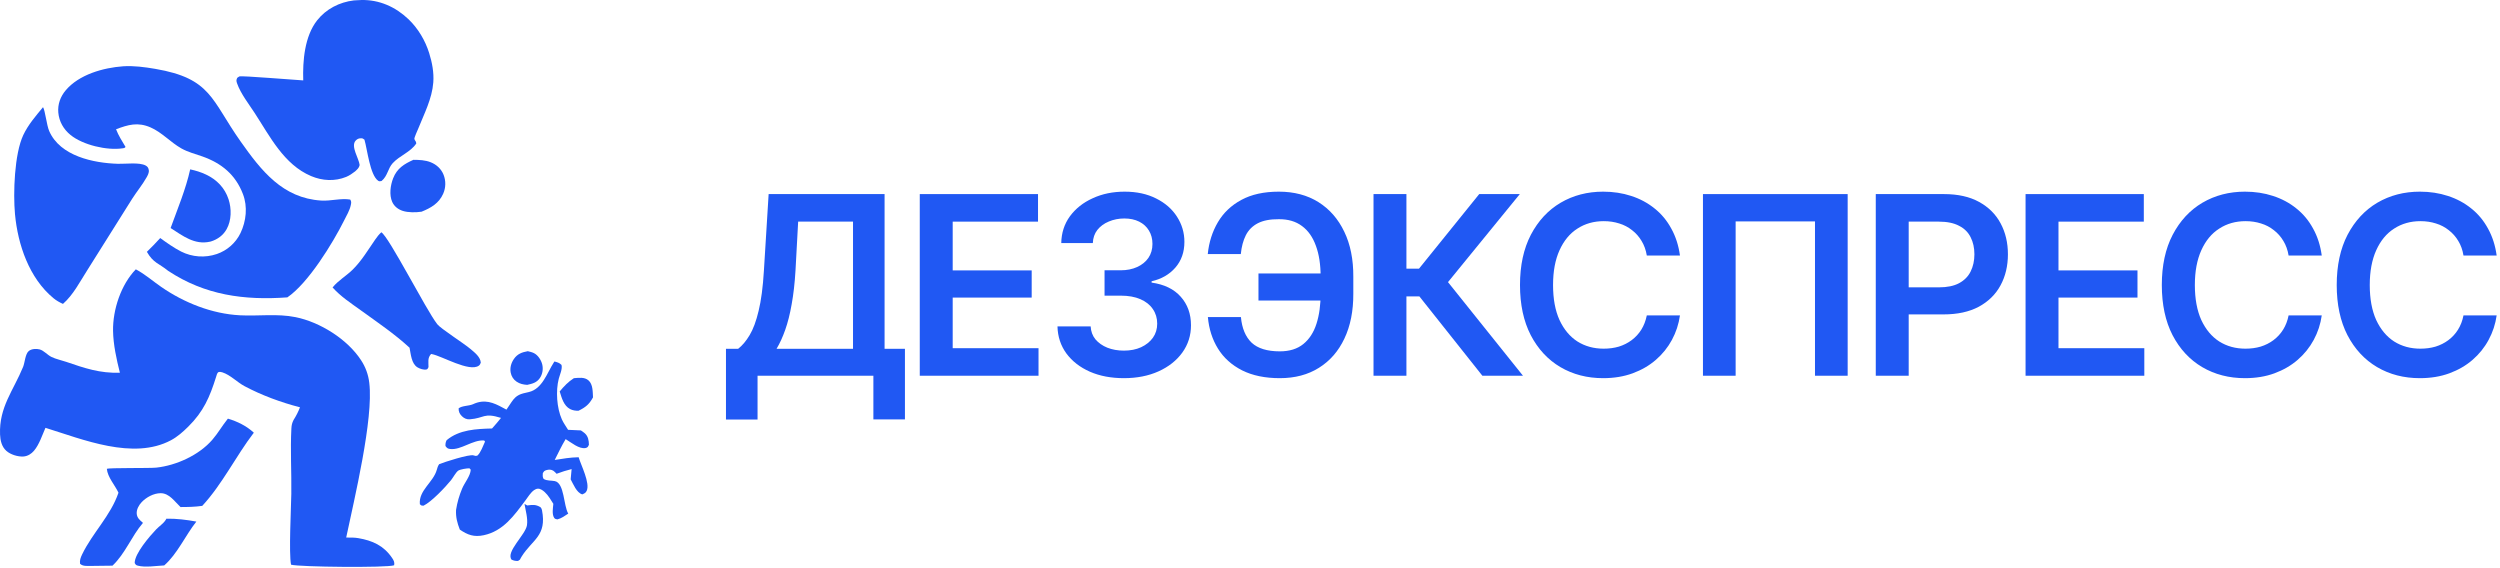
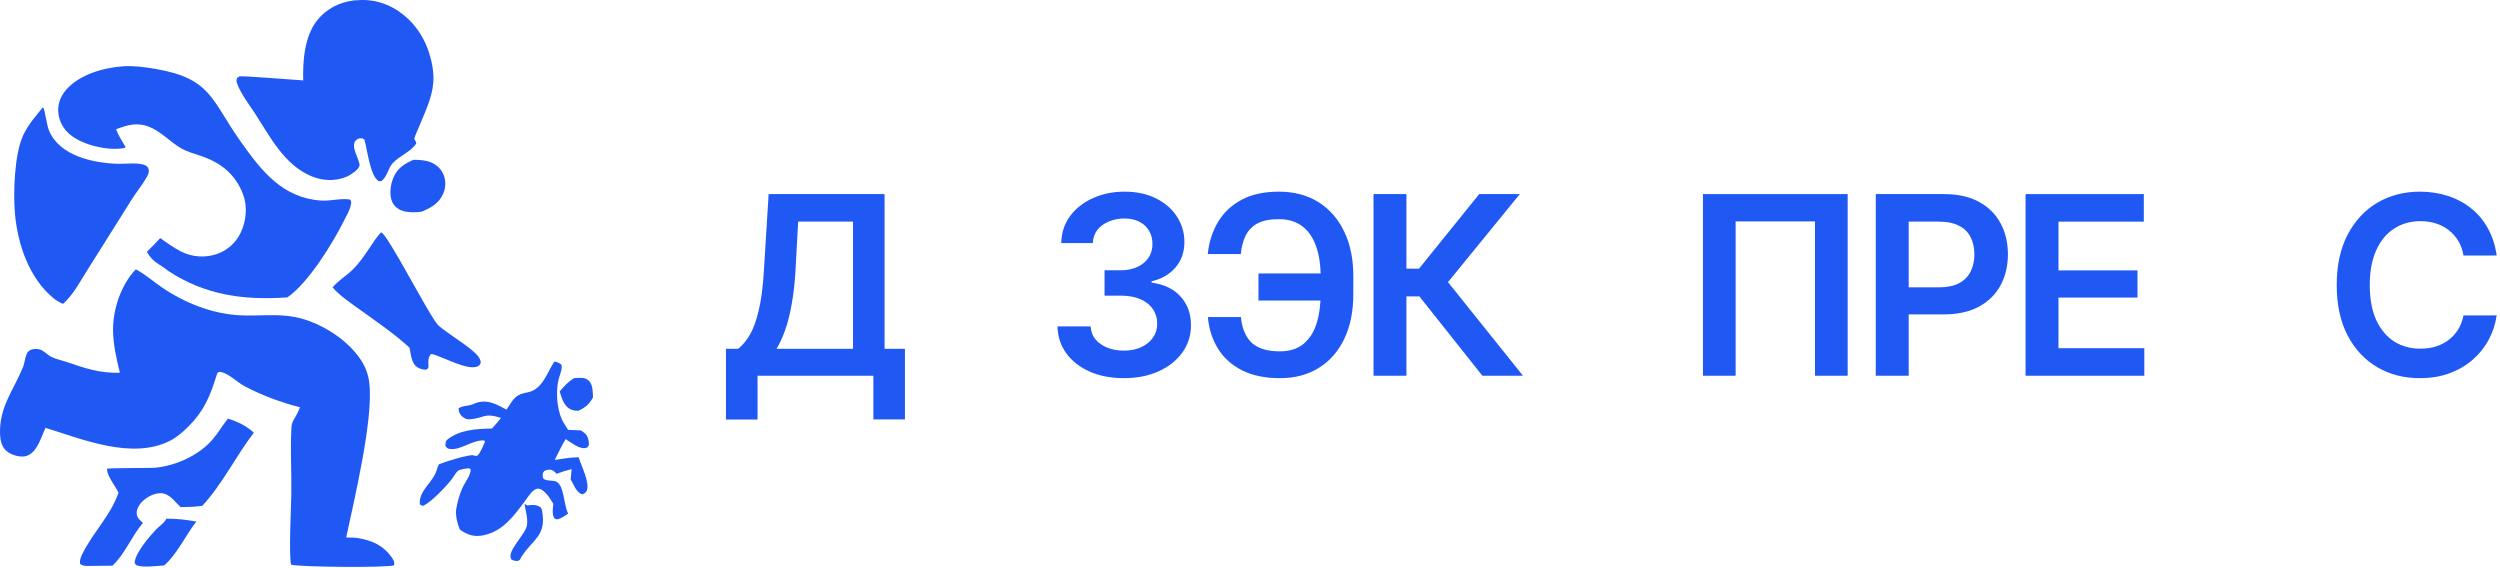
<svg xmlns="http://www.w3.org/2000/svg" viewBox="0 0 110.104 25" fill="none">
  <path d="M31.973 18.476V15.361H32.51C32.693 15.218 32.861 15.018 33.015 14.76C33.172 14.499 33.305 14.141 33.412 13.686C33.523 13.232 33.6 12.646 33.643 11.931L33.852 8.548H38.958V15.361H39.855V18.47H38.465V16.548H33.364V18.476H31.973ZM34.201 15.361H37.568V9.761H35.152L35.034 11.931C35.001 12.475 34.946 12.963 34.867 13.396C34.792 13.826 34.697 14.204 34.582 14.529C34.468 14.851 34.341 15.129 34.201 15.361Z" fill="#2058F3" />
-   <path d="M40.508 16.548V8.548H45.716V9.761H41.958V11.909H45.437V13.106H41.958V15.335H45.738V16.548H40.508Z" fill="#2058F3" />
  <path d="M49.5 16.655C48.938 16.655 48.438 16.561 48.002 16.371C47.565 16.178 47.219 15.909 46.965 15.566C46.715 15.222 46.584 14.825 46.573 14.374H48.034C48.045 14.592 48.114 14.782 48.243 14.943C48.376 15.1 48.551 15.224 48.769 15.313C48.988 15.399 49.231 15.442 49.5 15.442C49.786 15.442 50.038 15.392 50.257 15.292C50.479 15.188 50.652 15.048 50.777 14.873C50.903 14.694 50.965 14.488 50.965 14.255C50.965 14.012 50.901 13.797 50.772 13.611C50.647 13.425 50.464 13.28 50.224 13.176C49.984 13.072 49.696 13.021 49.36 13.021H48.646V11.904H49.36C49.632 11.904 49.874 11.855 50.085 11.759C50.296 11.662 50.461 11.528 50.579 11.356C50.697 11.181 50.756 10.977 50.756 10.744C50.756 10.519 50.704 10.322 50.6 10.153C50.5 9.985 50.357 9.855 50.171 9.761C49.984 9.668 49.766 9.622 49.516 9.622C49.272 9.622 49.045 9.667 48.834 9.756C48.626 9.842 48.458 9.965 48.329 10.127C48.204 10.288 48.138 10.481 48.13 10.706H46.74C46.747 10.259 46.874 9.865 47.121 9.525C47.372 9.185 47.706 8.92 48.125 8.731C48.544 8.537 49.013 8.441 49.532 8.441C50.062 8.441 50.523 8.541 50.917 8.741C51.314 8.938 51.62 9.205 51.835 9.541C52.053 9.878 52.163 10.248 52.163 10.653C52.163 11.104 52.03 11.481 51.765 11.786C51.5 12.09 51.151 12.29 50.718 12.387V12.446C51.277 12.525 51.704 12.732 52.002 13.069C52.302 13.405 52.453 13.824 52.453 14.325C52.453 14.773 52.326 15.174 52.071 15.528C51.817 15.879 51.468 16.154 51.024 16.355C50.58 16.555 50.072 16.655 49.5 16.655Z" fill="#2058F3" />
  <path d="M58.813 12.043V13.235H55.425V12.043H58.813ZM53.197 13.965H54.652C54.698 14.459 54.856 14.835 55.124 15.093C55.397 15.347 55.81 15.474 56.365 15.474C56.791 15.474 57.136 15.367 57.401 15.152C57.666 14.937 57.859 14.638 57.981 14.255C58.103 13.872 58.163 13.429 58.163 12.924V12.194C58.163 11.657 58.094 11.2 57.954 10.825C57.818 10.445 57.614 10.155 57.342 9.955C57.07 9.751 56.73 9.651 56.322 9.654C55.942 9.651 55.634 9.71 55.398 9.831C55.162 9.953 54.985 10.13 54.867 10.363C54.752 10.592 54.679 10.868 54.647 11.19H53.192C53.245 10.667 53.394 10.2 53.637 9.788C53.881 9.373 54.224 9.046 54.668 8.806C55.116 8.562 55.667 8.441 56.322 8.441C56.995 8.441 57.576 8.595 58.067 8.902C58.557 9.21 58.937 9.645 59.205 10.207C59.474 10.766 59.606 11.426 59.602 12.188V12.929C59.606 13.692 59.475 14.352 59.21 14.91C58.949 15.465 58.575 15.895 58.088 16.199C57.605 16.503 57.031 16.655 56.365 16.655C55.717 16.655 55.164 16.541 54.706 16.312C54.248 16.079 53.893 15.761 53.643 15.356C53.392 14.952 53.244 14.488 53.197 13.965Z" fill="#2058F3" />
  <path d="M65.286 16.548L62.511 13.053H61.941V16.548H60.492V8.548H61.941V11.834H62.494L65.147 8.548H66.935L63.772 12.425L67.074 16.548H65.286Z" fill="#2058F3" />
-   <path d="M70.605 16.655C69.904 16.655 69.276 16.493 68.721 16.167C68.17 15.841 67.735 15.372 67.416 14.76C67.101 14.148 66.943 13.412 66.943 12.553C66.943 11.691 67.103 10.953 67.421 10.341C67.744 9.726 68.18 9.255 68.732 8.929C69.286 8.604 69.911 8.441 70.605 8.441C71.045 8.441 71.457 8.503 71.84 8.629C72.227 8.754 72.57 8.938 72.871 9.182C73.172 9.421 73.417 9.717 73.607 10.068C73.8 10.415 73.927 10.81 73.988 11.254H72.528C72.488 11.011 72.411 10.796 72.297 10.61C72.186 10.424 72.046 10.266 71.878 10.137C71.713 10.005 71.525 9.906 71.314 9.842C71.103 9.774 70.875 9.74 70.632 9.74C70.195 9.74 69.809 9.849 69.472 10.068C69.136 10.282 68.873 10.601 68.683 11.023C68.493 11.442 68.399 11.952 68.399 12.553C68.399 13.162 68.493 13.676 68.683 14.094C68.876 14.51 69.14 14.825 69.472 15.039C69.809 15.251 70.194 15.356 70.627 15.356C70.867 15.356 71.09 15.326 71.298 15.265C71.506 15.2 71.693 15.106 71.862 14.98C72.033 14.851 72.175 14.697 72.286 14.519C72.4 14.336 72.481 14.127 72.528 13.89H73.988C73.934 14.273 73.816 14.633 73.634 14.97C73.455 15.302 73.218 15.596 72.925 15.85C72.635 16.101 72.295 16.297 71.905 16.441C71.514 16.584 71.081 16.655 70.605 16.655Z" fill="#2058F3" />
  <path d="M81.374 8.548V16.548H79.935V9.751H76.44V16.548H75.001V8.548H81.374Z" fill="#2058F3" />
  <path d="M82.612 16.548V8.548H85.614C86.229 8.548 86.745 8.663 87.16 8.892C87.579 9.121 87.896 9.436 88.11 9.837C88.325 10.238 88.432 10.692 88.432 11.2C88.432 11.712 88.323 12.169 88.105 12.57C87.89 12.967 87.571 13.28 87.149 13.509C86.727 13.735 86.208 13.847 85.592 13.847H83.606V12.655H85.393C85.755 12.655 86.05 12.595 86.279 12.473C86.512 12.348 86.682 12.176 86.79 11.957C86.9 11.736 86.956 11.483 86.956 11.2C86.956 10.914 86.9 10.663 86.79 10.449C86.682 10.23 86.512 10.062 86.279 9.944C86.05 9.822 85.753 9.761 85.388 9.761H84.062V16.548H82.612Z" fill="#2058F3" />
  <path d="M89.209 16.548V8.548H94.417V9.761H90.659V11.909H94.138V13.106H90.659V15.335H94.439V16.548H89.209Z" fill="#2058F3" />
-   <path d="M98.871 16.655C98.17 16.655 97.542 16.493 96.987 16.167C96.436 15.841 96.001 15.372 95.682 14.76C95.367 14.148 95.21 13.412 95.21 12.553C95.21 11.691 95.369 10.953 95.688 10.341C96.01 9.726 96.446 9.255 96.998 8.929C97.552 8.604 98.177 8.441 98.871 8.441C99.312 8.441 99.723 8.503 100.106 8.629C100.493 8.754 100.837 8.938 101.137 9.182C101.438 9.421 101.683 9.717 101.873 10.068C102.066 10.415 102.193 10.81 102.254 11.254H100.794C100.754 11.011 100.677 10.796 100.563 10.61C100.452 10.424 100.312 10.266 100.144 10.137C99.979 10.005 99.791 9.906 99.58 9.842C99.369 9.774 99.142 9.74 98.898 9.74C98.462 9.74 98.075 9.849 97.739 10.068C97.402 10.282 97.139 10.601 96.949 11.023C96.76 11.442 96.665 11.952 96.665 12.553C96.665 13.162 96.76 13.676 96.949 14.094C97.143 14.51 97.406 14.825 97.739 15.039C98.075 15.251 98.46 15.356 98.893 15.356C99.133 15.356 99.357 15.326 99.564 15.265C99.772 15.2 99.96 15.106 100.128 14.98C100.3 14.851 100.441 14.697 100.552 14.519C100.667 14.336 100.747 14.127 100.794 13.89H102.254C102.2 14.273 102.082 14.633 101.9 14.97C101.721 15.302 101.484 15.596 101.191 15.85C100.901 16.101 100.561 16.297 100.171 16.441C99.781 16.584 99.348 16.655 98.871 16.655Z" fill="#2058F3" />
  <path d="M106.574 16.655C105.873 16.655 105.244 16.493 104.69 16.167C104.138 15.841 103.704 15.372 103.385 14.76C103.07 14.148 102.913 13.412 102.913 12.553C102.913 11.691 103.072 10.953 103.39 10.341C103.713 9.726 104.149 9.255 104.7 8.929C105.255 8.604 105.88 8.441 106.574 8.441C107.015 8.441 107.426 8.503 107.809 8.629C108.196 8.754 108.539 8.938 108.84 9.182C109.141 9.421 109.386 9.717 109.576 10.068C109.769 10.415 109.896 10.81 109.957 11.254H108.496C108.457 11.011 108.38 10.796 108.266 10.61C108.155 10.424 108.015 10.266 107.847 10.137C107.682 10.005 107.494 9.906 107.283 9.842C107.072 9.774 106.845 9.74 106.601 9.74C106.165 9.74 105.778 9.849 105.441 10.068C105.105 10.282 104.842 10.601 104.652 11.023C104.463 11.442 104.368 11.952 104.368 12.553C104.368 13.162 104.463 13.676 104.652 14.094C104.846 14.51 105.109 14.825 105.441 15.039C105.778 15.251 106.163 15.356 106.596 15.356C106.836 15.356 107.059 15.326 107.267 15.265C107.475 15.2 107.663 15.106 107.831 14.98C108.003 14.851 108.144 14.697 108.255 14.519C108.369 14.336 108.45 14.127 108.496 13.89H109.957C109.903 14.273 109.785 14.633 109.602 14.97C109.424 15.302 109.187 15.596 108.894 15.85C108.604 16.101 108.264 16.297 107.874 16.441C107.484 16.584 107.05 16.655 106.574 16.655Z" fill="#2058F3" />
  <path d="M5.981 11.862C5.985 11.864 5.989 11.866 5.993 11.868C6.395 12.081 6.734 12.385 7.107 12.641C8.116 13.336 9.336 13.822 10.568 13.886C11.386 13.929 12.205 13.803 13.019 13.968C14.094 14.186 15.298 14.937 15.901 15.863C16.1 16.164 16.224 16.506 16.264 16.864C16.456 18.446 15.604 21.979 15.247 23.675H15.315C15.474 23.674 15.626 23.674 15.782 23.701C16.403 23.808 16.898 24.028 17.264 24.567C17.341 24.679 17.385 24.76 17.359 24.895C17.076 25.012 13.161 24.974 12.818 24.869C12.717 24.37 12.82 22.379 12.83 21.748C12.843 20.795 12.783 19.823 12.833 18.873C12.841 18.725 12.862 18.629 12.929 18.497C13.045 18.313 13.134 18.14 13.212 17.938C12.385 17.726 11.521 17.408 10.768 17.006C10.442 16.832 10.146 16.513 9.794 16.399C9.749 16.384 9.678 16.371 9.631 16.386C9.561 16.41 9.538 16.533 9.518 16.596C9.239 17.487 8.962 18.13 8.286 18.795C8.057 19.021 7.813 19.238 7.528 19.39C5.868 20.276 3.639 19.349 2.002 18.842C1.86 19.165 1.728 19.578 1.5 19.848C1.382 19.989 1.218 20.093 1.03 20.105C0.787 20.121 0.465 20.021 0.282 19.859C0.074 19.675 0.013 19.399 0.002 19.133C-0.044 17.929 0.59 17.203 1.018 16.157C1.095 15.968 1.11 15.59 1.267 15.46C1.389 15.359 1.605 15.35 1.751 15.39C1.93 15.439 2.098 15.64 2.27 15.722C2.468 15.817 2.7 15.863 2.908 15.934C3.726 16.214 4.401 16.446 5.28 16.415C5.132 15.828 4.988 15.174 4.979 14.568C4.965 13.637 5.328 12.537 5.981 11.862Z" fill="#2058F3" />
  <path d="M5.418 2.92C5.878 2.887 6.381 2.955 6.833 3.032C9.313 3.456 9.298 4.394 10.594 6.226C11.51 7.524 12.448 8.724 14.143 8.833C14.567 8.861 15.014 8.72 15.424 8.789C15.482 8.873 15.47 8.931 15.451 9.027C15.406 9.258 15.259 9.502 15.155 9.711C14.654 10.713 13.575 12.472 12.655 13.097C10.752 13.233 9.03 13.002 7.405 11.928C6.994 11.591 6.759 11.595 6.469 11.091C6.672 10.895 6.866 10.693 7.057 10.484C7.349 10.697 7.655 10.913 7.976 11.078C8.465 11.325 9.033 11.364 9.551 11.187C10.006 11.031 10.381 10.7 10.591 10.267C10.845 9.739 10.912 9.103 10.701 8.551C10.375 7.698 9.765 7.191 8.913 6.89C8.602 6.781 8.276 6.699 7.987 6.536C7.509 6.266 7.133 5.829 6.625 5.609C6.07 5.369 5.645 5.49 5.111 5.693C5.217 5.971 5.38 6.219 5.53 6.474C5.459 6.532 5.495 6.518 5.4 6.532C4.719 6.636 3.652 6.389 3.106 5.944C2.8 5.696 2.603 5.353 2.568 4.958C2.535 4.593 2.662 4.252 2.896 3.975C3.483 3.281 4.547 2.984 5.418 2.92Z" fill="#2058F3" />
  <path d="M15.585 0.018C15.692 0.009 15.799 0.004 15.906 0.001C16.702 -0.019 17.423 0.303 17.995 0.851C18.415 1.254 18.728 1.783 18.901 2.337C19.031 2.752 19.116 3.194 19.083 3.63C19.03 4.344 18.685 5.004 18.422 5.66C18.393 5.733 18.237 6.066 18.25 6.12C18.27 6.203 18.329 6.212 18.333 6.32C18.078 6.704 17.601 6.851 17.295 7.187C17.077 7.427 17.077 7.745 16.804 7.972C16.746 7.979 16.71 7.998 16.658 7.963C16.294 7.714 16.177 6.58 16.051 6.151C15.992 6.111 15.981 6.091 15.906 6.09C15.802 6.089 15.73 6.119 15.66 6.198C15.438 6.448 15.807 6.974 15.84 7.269C15.813 7.398 15.734 7.459 15.642 7.546C15.518 7.642 15.391 7.731 15.246 7.791C14.744 7.996 14.195 7.964 13.7 7.754C12.504 7.247 11.888 6.008 11.217 4.978C10.957 4.578 10.6 4.125 10.442 3.674C10.405 3.569 10.401 3.53 10.447 3.43C10.479 3.409 10.507 3.381 10.543 3.366C10.643 3.325 12.999 3.524 13.355 3.541C13.328 2.679 13.413 1.602 13.965 0.899C14.365 0.391 14.952 0.095 15.585 0.018Z" fill="#2058F3" />
  <path d="M15.348 2.527C15.649 2.62 16.045 3.154 16.192 3.432C16.139 3.622 16.088 3.815 16.023 4.002C15.911 4.324 15.784 4.457 15.48 4.6C15.467 4.6 15.453 4.602 15.44 4.6C14.893 4.529 15.204 4.108 14.984 3.811C14.906 3.705 14.83 3.598 14.753 3.491C14.885 3.056 14.967 2.803 15.348 2.527Z" fill="#2058F3" />
  <path d="M16.938 4.243C17.268 4.425 17.521 4.621 17.785 4.89C17.68 5.154 17.57 5.382 17.385 5.6C17.348 5.614 17.329 5.622 17.288 5.629C17.039 5.674 16.787 5.416 16.607 5.275C16.634 4.867 16.727 4.588 16.938 4.243Z" fill="#2058F3" />
  <path d="M1.895 4.72C1.989 4.863 2.053 5.511 2.168 5.774C2.649 6.876 4.116 7.181 5.195 7.214C5.525 7.224 6.137 7.139 6.415 7.29C6.503 7.338 6.54 7.398 6.554 7.498C6.569 7.609 6.506 7.724 6.453 7.817C6.268 8.145 6.018 8.443 5.816 8.762L3.841 11.905C3.52 12.406 3.225 12.99 2.773 13.384C2.622 13.317 2.483 13.238 2.355 13.133C1.284 12.249 0.785 10.777 0.66 9.428C0.576 8.507 0.633 6.782 1.025 5.949C1.24 5.492 1.576 5.106 1.895 4.72Z" fill="#2058F3" />
  <path d="M24.419 15.92C24.543 15.955 24.637 15.975 24.73 16.072C24.777 16.249 24.655 16.503 24.608 16.684C24.472 17.211 24.52 17.968 24.744 18.467C24.816 18.629 24.928 18.778 25.019 18.93L25.583 18.956C25.641 18.996 25.702 19.035 25.754 19.081C25.904 19.215 25.933 19.396 25.937 19.587C25.9 19.666 25.889 19.71 25.793 19.731C25.511 19.792 25.148 19.481 24.912 19.339C24.735 19.633 24.585 19.951 24.431 20.257C24.783 20.201 25.128 20.143 25.485 20.138C25.588 20.49 25.999 21.28 25.838 21.618C25.791 21.716 25.735 21.732 25.643 21.774C25.39 21.695 25.253 21.328 25.133 21.111L25.175 20.659C24.947 20.714 24.733 20.784 24.513 20.866C24.47 20.822 24.42 20.764 24.369 20.732C24.277 20.674 24.171 20.673 24.068 20.704C23.967 20.734 23.955 20.758 23.906 20.842C23.9 20.942 23.891 20.999 23.94 21.09C24.086 21.185 24.271 21.154 24.437 21.189C24.862 21.278 24.816 22.272 25.027 22.62C24.873 22.72 24.728 22.831 24.547 22.875C24.487 22.859 24.448 22.865 24.409 22.809C24.3 22.652 24.355 22.372 24.37 22.189C24.344 22.149 24.318 22.109 24.293 22.068C24.179 21.882 24.05 21.688 23.858 21.572C23.74 21.5 23.634 21.508 23.523 21.585C23.367 21.694 23.247 21.897 23.133 22.049C22.642 22.707 22.16 23.391 21.303 23.572C20.875 23.663 20.596 23.56 20.251 23.324C20.137 23.028 20.07 22.784 20.085 22.461C20.135 22.134 20.224 21.827 20.351 21.522C20.459 21.259 20.719 20.963 20.732 20.686L20.676 20.625C20.564 20.623 20.265 20.668 20.177 20.731C20.076 20.804 19.95 21.043 19.863 21.15C19.605 21.466 19.009 22.097 18.655 22.27C18.557 22.268 18.559 22.273 18.491 22.204C18.435 21.592 19.084 21.245 19.238 20.689C19.265 20.592 19.284 20.528 19.34 20.444C19.563 20.35 20.672 19.996 20.852 20.055C20.932 20.081 20.945 20.086 21.025 20.065C21.179 19.926 21.27 19.639 21.361 19.449L21.323 19.399C20.819 19.36 20.299 19.834 19.822 19.774C19.712 19.76 19.682 19.73 19.619 19.643C19.617 19.538 19.623 19.482 19.67 19.387C20.228 18.919 20.978 18.89 21.67 18.871C21.808 18.72 21.937 18.564 22.066 18.405C21.297 18.163 21.333 18.418 20.69 18.467C20.557 18.478 20.438 18.424 20.345 18.332C20.241 18.229 20.196 18.131 20.198 17.986C20.339 17.866 20.642 17.883 20.825 17.805C20.887 17.778 20.946 17.751 21.012 17.732C21.506 17.586 21.883 17.814 22.305 18.041L22.527 17.709C22.754 17.374 22.92 17.351 23.288 17.267C23.889 17.13 24.097 16.414 24.391 15.962L24.419 15.92Z" fill="#2058F3" />
  <path d="M10.038 18.438C10.453 18.56 10.86 18.761 11.179 19.056C10.389 20.088 9.791 21.326 8.908 22.279C8.585 22.325 8.276 22.331 7.95 22.331C7.697 22.095 7.457 21.718 7.072 21.721C6.766 21.724 6.446 21.898 6.239 22.116C6.117 22.245 6.011 22.432 6.021 22.616C6.032 22.81 6.161 22.91 6.297 23.028C5.795 23.611 5.518 24.382 4.954 24.913C4.63 24.92 4.307 24.924 3.985 24.925C3.83 24.925 3.64 24.943 3.526 24.829C3.503 24.676 3.552 24.554 3.617 24.417C4.072 23.471 4.873 22.712 5.218 21.7C5.067 21.374 4.735 21.012 4.706 20.649C4.799 20.596 6.593 20.627 6.884 20.595C7.767 20.499 8.761 20.047 9.349 19.37C9.597 19.084 9.78 18.759 10.016 18.465L10.038 18.438Z" fill="#2058F3" />
  <path d="M16.794 10.23C17.133 10.429 18.753 13.629 19.257 14.278C19.41 14.476 20.416 15.111 20.721 15.37C20.904 15.526 21.154 15.714 21.175 15.97C21.149 16.027 21.142 16.067 21.088 16.105C20.669 16.4 19.474 15.682 19.019 15.595C19.008 15.593 18.996 15.592 18.985 15.59C18.821 15.773 18.874 15.942 18.872 16.169C18.845 16.215 18.839 16.259 18.782 16.273C18.665 16.3 18.49 16.241 18.388 16.18C18.116 16.017 18.094 15.591 18.037 15.313C17.374 14.703 16.622 14.195 15.893 13.668C15.46 13.355 15.003 13.06 14.647 12.659C14.898 12.352 15.246 12.155 15.527 11.88C15.92 11.496 16.218 10.994 16.529 10.544C16.61 10.427 16.688 10.327 16.794 10.23Z" fill="#2058F3" />
-   <path d="M8.376 7.459C8.615 7.51 8.852 7.583 9.074 7.688C9.548 7.912 9.9 8.273 10.066 8.777C10.201 9.19 10.198 9.705 9.982 10.091C9.83 10.363 9.587 10.541 9.293 10.633C9.277 10.637 9.26 10.641 9.244 10.645C8.568 10.795 8.049 10.386 7.514 10.043C7.817 9.207 8.186 8.326 8.376 7.459Z" fill="#2058F3" />
  <path d="M18.206 7.039C18.462 7.04 18.73 7.05 18.971 7.147C19.229 7.251 19.434 7.44 19.537 7.7C19.641 7.967 19.636 8.264 19.521 8.527C19.335 8.954 18.978 9.157 18.568 9.323C18.318 9.361 17.979 9.365 17.739 9.288C17.536 9.223 17.362 9.09 17.274 8.893C17.135 8.584 17.195 8.156 17.315 7.851C17.485 7.414 17.8 7.222 18.206 7.039Z" fill="#2058F3" />
  <path d="M7.331 22.844C7.769 22.835 8.219 22.893 8.648 22.971C8.168 23.576 7.812 24.396 7.233 24.902C6.892 24.919 6.398 25.001 6.071 24.913C5.983 24.889 5.977 24.87 5.932 24.796C5.928 24.381 6.598 23.608 6.877 23.316C7.009 23.178 7.188 23.066 7.292 22.907C7.306 22.886 7.318 22.865 7.331 22.844Z" fill="#2058F3" />
  <path d="M23.1 22.197L23.221 22.261C23.464 22.23 23.588 22.212 23.803 22.336C23.84 22.379 23.859 22.412 23.87 22.469C24.092 23.61 23.443 23.759 22.974 24.511C22.961 24.532 22.949 24.553 22.936 24.574C22.897 24.665 22.893 24.654 22.815 24.704C22.694 24.709 22.637 24.694 22.53 24.648C22.266 24.301 23.146 23.553 23.209 23.13C23.253 22.832 23.149 22.489 23.1 22.197Z" fill="#2058F3" />
-   <path d="M23.245 15.467C23.335 15.488 23.436 15.512 23.519 15.554C23.697 15.644 23.835 15.861 23.881 16.05C23.93 16.253 23.895 16.477 23.776 16.651C23.638 16.853 23.444 16.901 23.218 16.95C23.043 16.937 22.899 16.908 22.751 16.809C22.611 16.715 22.521 16.57 22.491 16.406C22.452 16.194 22.513 15.984 22.633 15.81C22.789 15.585 22.985 15.514 23.245 15.467Z" fill="#2058F3" />
  <path d="M25.274 16.656C25.489 16.64 25.739 16.598 25.917 16.752C26.118 16.926 26.102 17.258 26.117 17.501C25.953 17.805 25.786 17.94 25.483 18.088C25.362 18.097 25.218 18.073 25.11 18.017C24.824 17.868 24.739 17.524 24.65 17.24C24.836 17.014 25.026 16.814 25.274 16.656Z" fill="#2058F3" />
</svg>